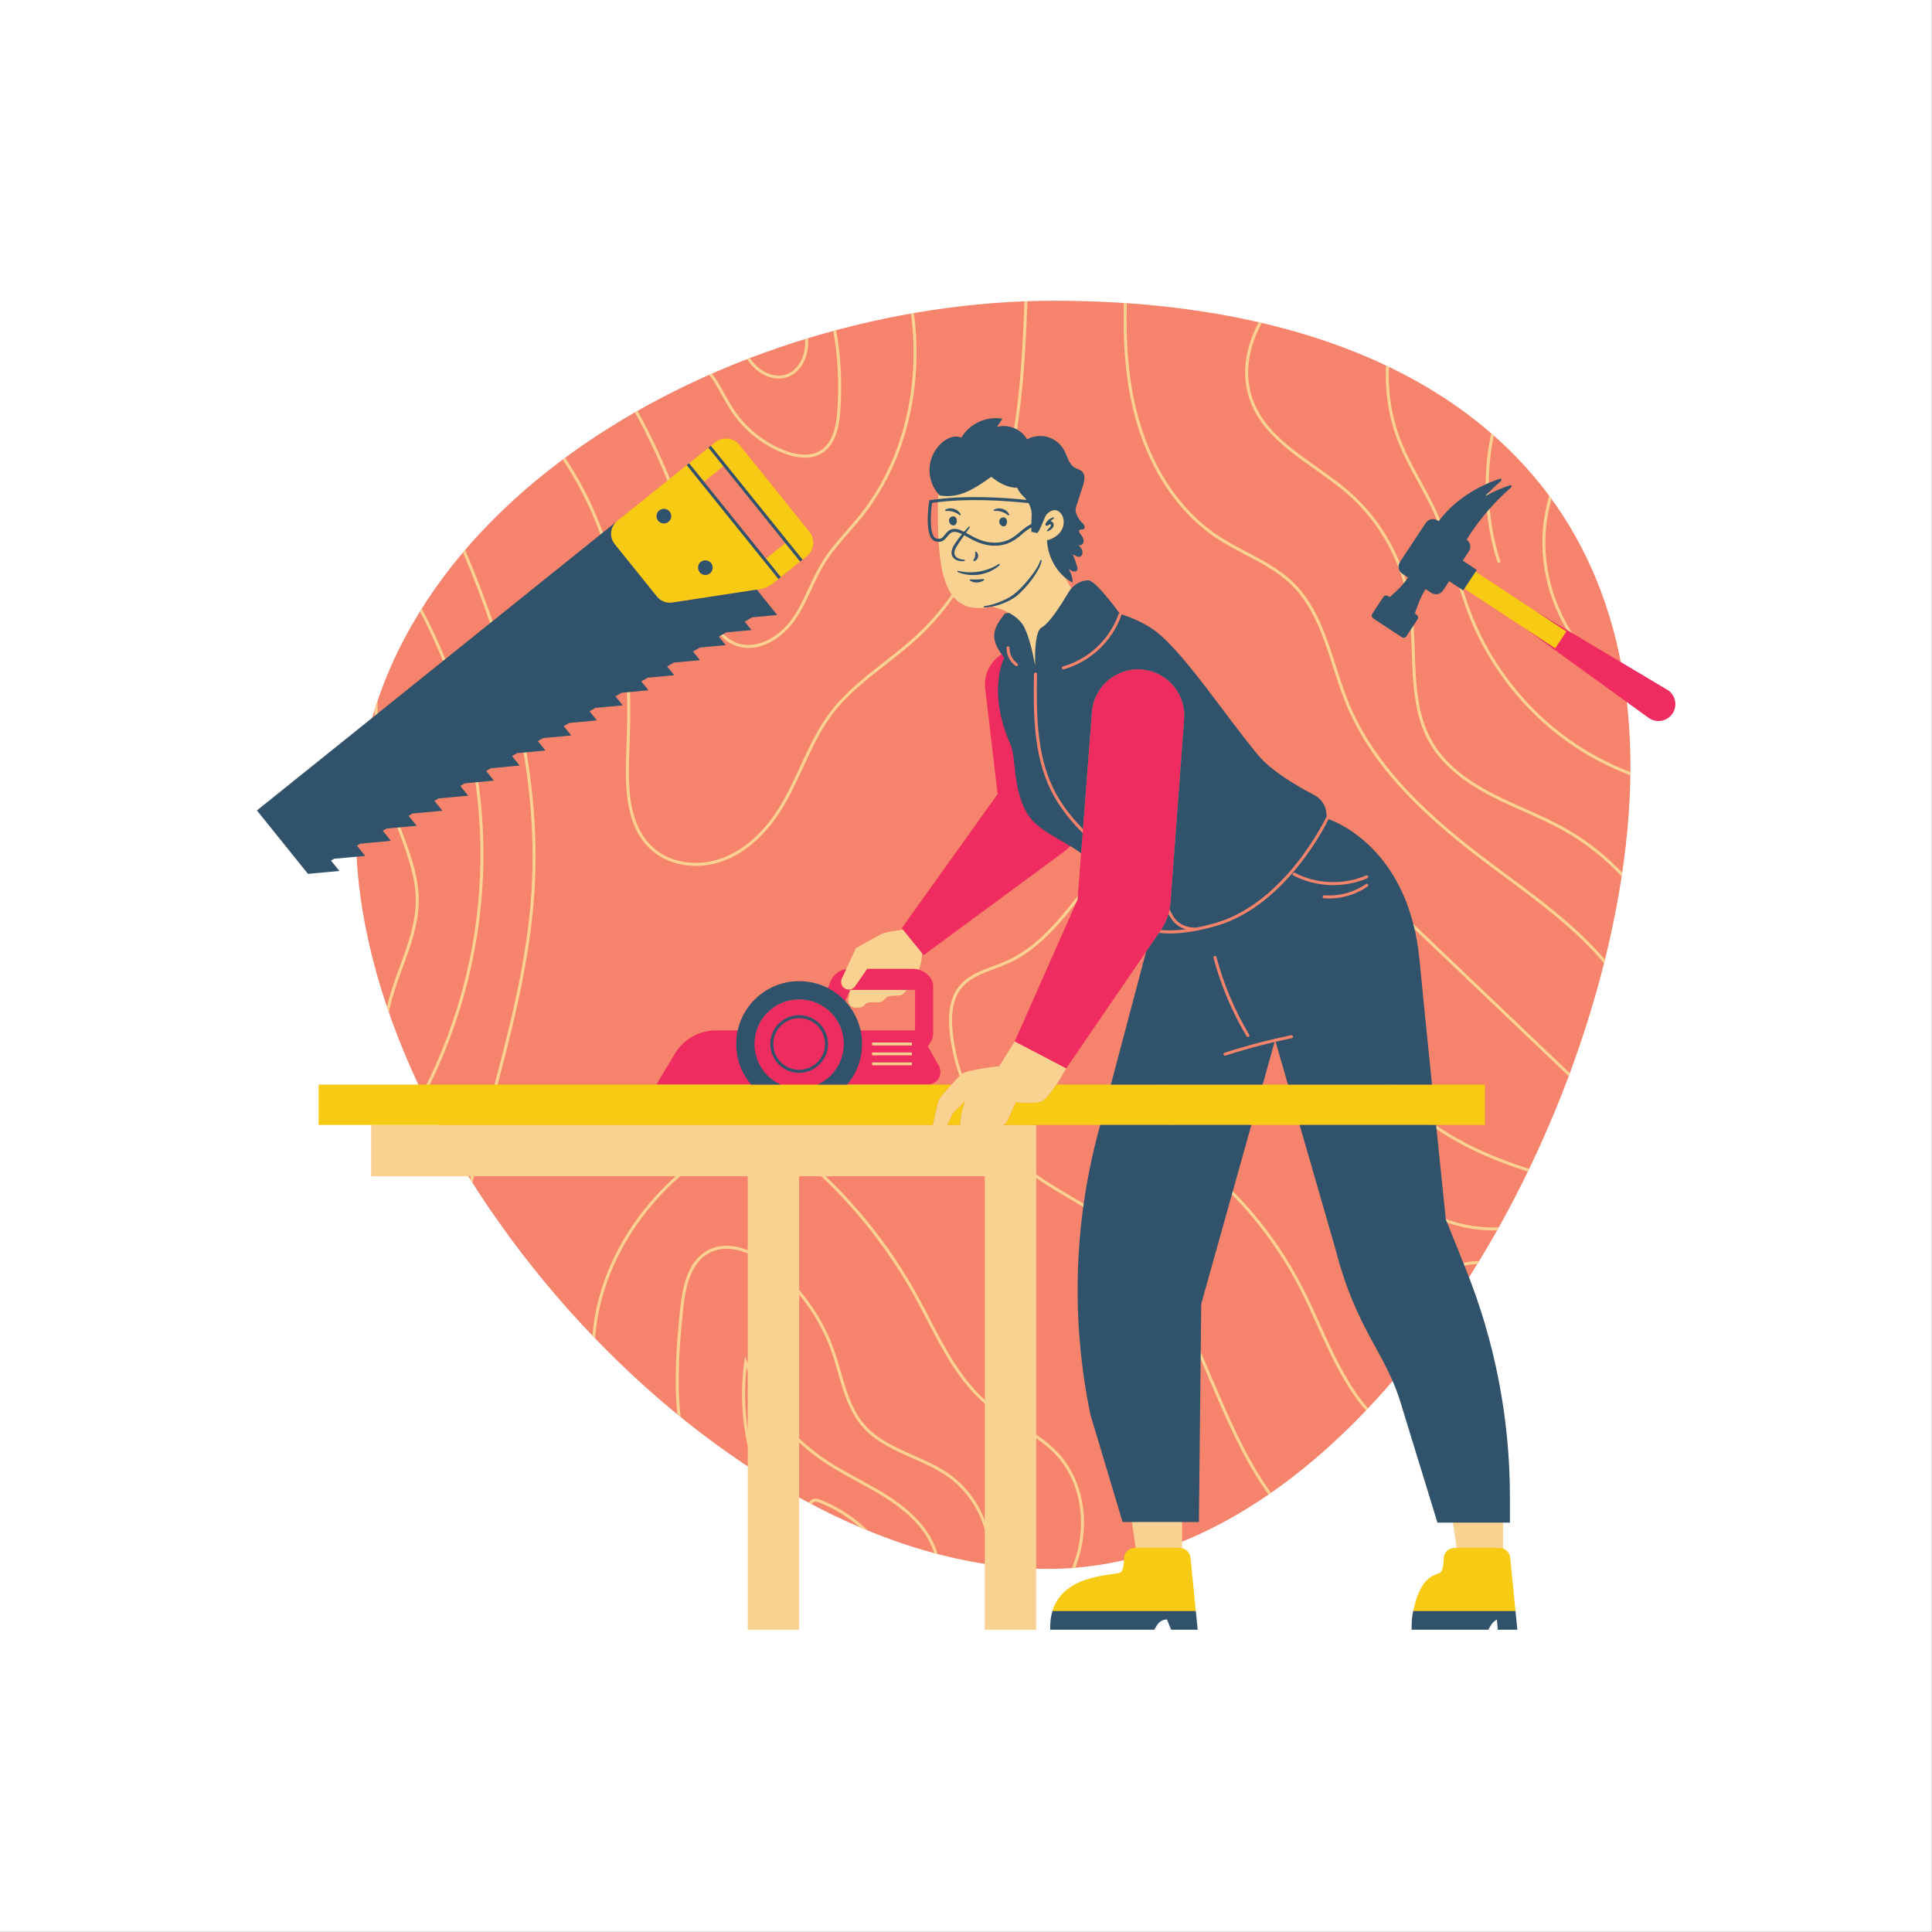
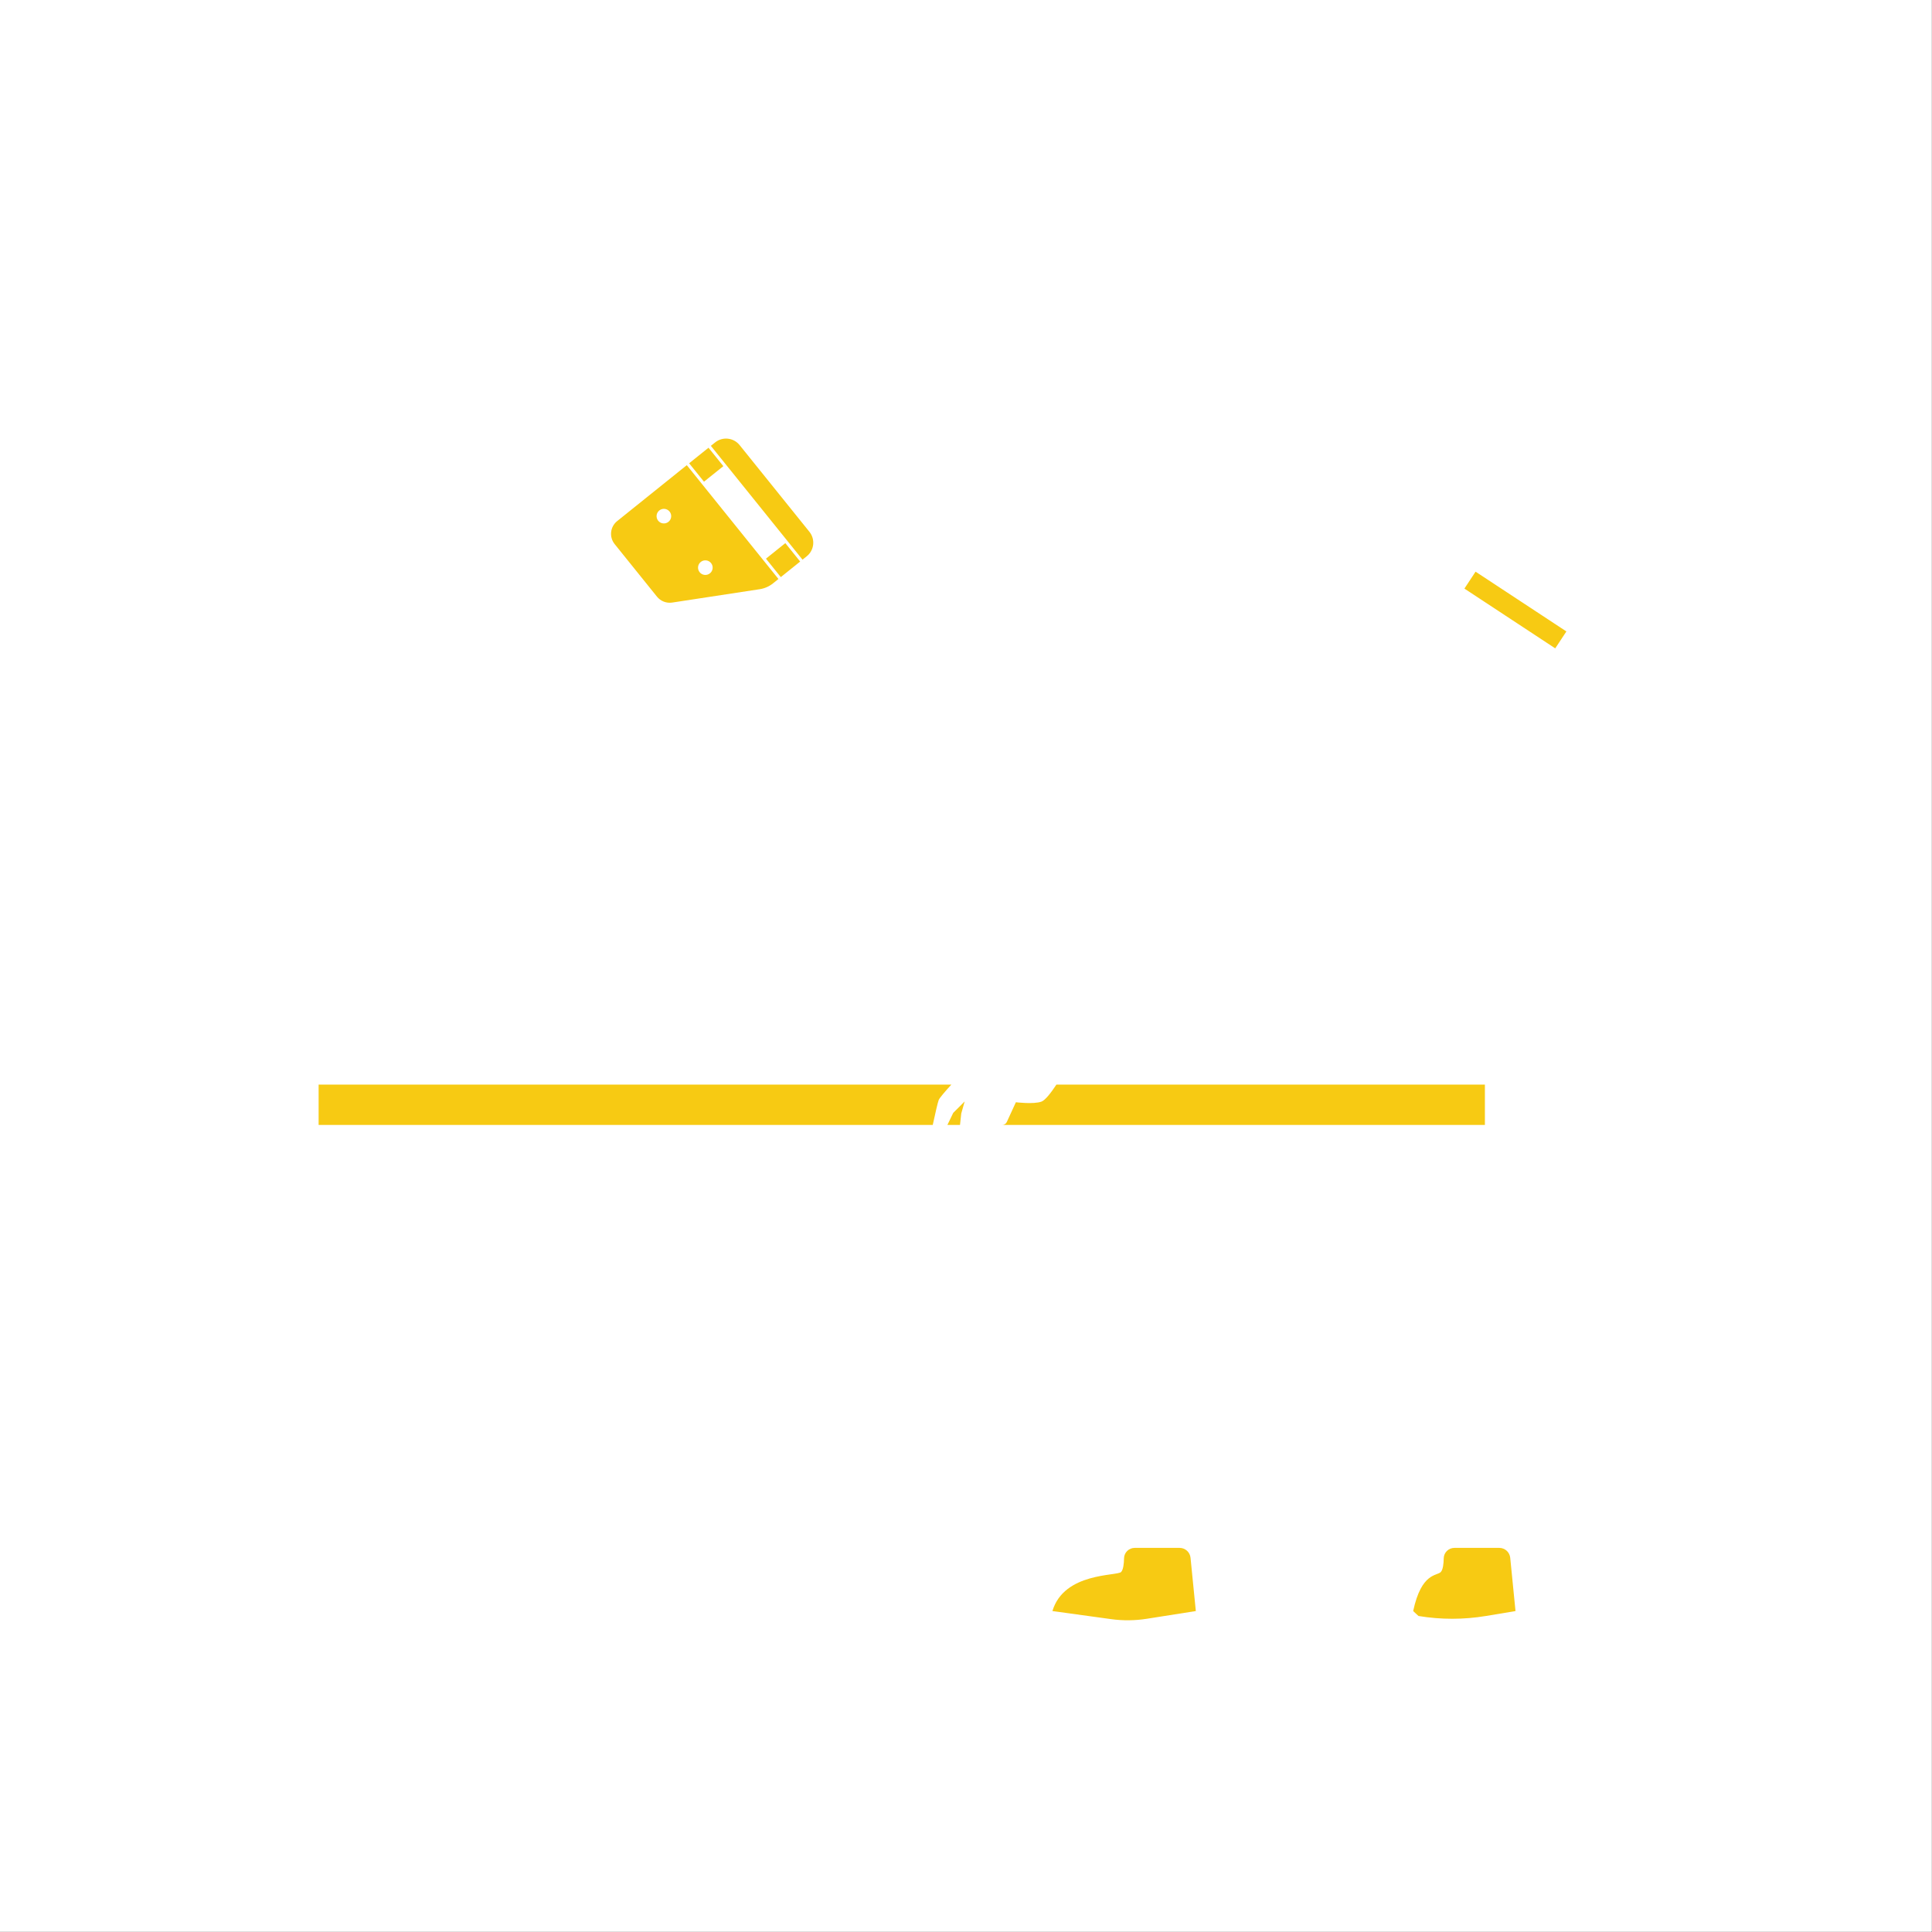
<svg xmlns="http://www.w3.org/2000/svg" version="1.1" width="1041.667pt" height="1041.667pt" viewBox="0 0 1041.667 1041.667">
  <rect x="0" y="0" width="1041.667" height="1041.667" fill="#333333" stroke="none" />
  <g enable-background="new">
    <clipPath id="cp0">
      <path transform="matrix(.667,0,0,.667,0,0)" d="M 0 0 L 1562.5 0 L 1562.5 1562.5 L 0 1562.5 Z " fill-rule="evenodd" />
    </clipPath>
    <g clip-path="url(#cp0)">
      <path transform="matrix(2.083,0,0,2.083,0,0)" d="M 0 0 L 500 0 L 500 500 L 0 500 Z " fill="#ffffff" />
    </g>
    <clipPath id="cp1">
      <path transform="matrix(.667,0,0,.667,0,0)" d="M 0 0 L 1562.5 0 L 1562.5 1562.5 L 0 1562.5 Z " fill-rule="evenodd" />
    </clipPath>
    <g clip-path="url(#cp1)">
      <path transform="matrix(2.083,0,0,2.083,0,0)" d="M 0 0 L 500 0 L 500 500 L 0 500 Z " fill="#ffffff" />
    </g>
    <clipPath id="cp2">
-       <path transform="matrix(.667,0,0,.667,0,0)" d="M 207.772 243.223 L 1354.647 243.223 L 1354.647 1318.223 L 207.772 1318.223 Z " fill-rule="evenodd" />
-     </clipPath>
+       </clipPath>
    <g clip-path="url(#cp2)">
-       <path transform="matrix(1.624,0,0,1.622,138.522,162.149)" d="M 456.004 154.855 C 456.004 262.812 370.605 421.535 262.652 421.535 C 154.695 421.535 32.875 284.727 32.875 176.77 C 32.875 68.816 156.816 -.004 264.77 -.004 C 372.727 -.004 456.004 46.902 456.004 154.855 " fill="#f6836b" />
-     </g>
+       </g>
    <clipPath id="cp3">
-       <path transform="matrix(.667,0,0,.667,0,0)" d="M 297.895 243.223 L 1318.347 243.223 L 1318.347 1318.13 L 297.895 1318.13 Z " fill-rule="evenodd" />
+       <path transform="matrix(.667,0,0,.667,0,0)" d="M 297.895 243.223 L 1318.347 243.223 L 1318.347 1318.13 L 297.895 1318.13 " fill-rule="evenodd" />
    </clipPath>
    <g clip-path="url(#cp3)">
-       <path transform="matrix(1.624,0,0,1.622,138.522,162.149)" d="M 217.453 253.156 L 204.207 253.156 L 204.207 254.156 L 217.453 254.156 L 217.453 253.156 Z M 217.453 249.859 L 204.207 249.859 L 204.207 250.859 L 217.453 250.859 L 217.453 249.859 Z M 217.453 246.566 L 204.207 246.566 L 204.207 247.566 L 217.453 247.566 L 217.453 246.566 Z M 352.984 340.316 C 351.012 335.953 348.973 331.441 346.723 327.133 C 340.676 315.535 332.934 304.957 323.711 295.684 C 322.188 294.156 320.605 292.641 319.07 291.176 C 315.078 287.355 310.953 283.41 307.633 278.922 C 302.379 271.816 300.094 264.23 301.191 257.555 C 302.395 250.27 307.496 244.492 311.562 240.934 C 315.066 237.867 318.926 235.387 322.941 233.574 C 322.809 233.27 322.672 232.965 322.539 232.66 C 318.43 234.512 314.48 237.047 310.902 240.18 C 306.715 243.848 301.457 249.812 300.207 257.391 C 299.062 264.336 301.414 272.191 306.828 279.516 C 310.199 284.074 314.359 288.051 318.379 291.898 C 319.906 293.359 321.488 294.871 323 296.391 C 332.152 305.59 339.836 316.09 345.836 327.594 C 348.07 331.879 350.105 336.379 352.074 340.73 C 355.879 349.141 359.812 357.844 365.375 365.406 C 366.23 366.57 367.176 367.742 368.199 368.902 C 368.43 368.66 368.66 368.418 368.891 368.172 C 367.91 367.059 367.004 365.934 366.184 364.816 C 360.68 357.332 356.77 348.684 352.984 340.316 Z M 374.016 257.07 C 372.496 254.906 371.086 252.586 369.723 250.344 C 366.805 245.539 363.785 240.57 359.5 236.781 C 353.129 231.145 343.852 228.348 334.684 229.305 C 330.922 229.695 327.129 230.707 323.457 232.262 C 323.59 232.566 323.727 232.871 323.859 233.176 C 327.438 231.66 331.129 230.68 334.789 230.297 C 343.68 229.371 352.672 232.074 358.836 237.527 C 363.008 241.219 365.988 246.121 368.867 250.859 C 370.238 253.117 371.656 255.453 373.195 257.645 C 379.992 267.336 389.926 275.469 402.715 281.824 C 408.965 284.934 415.453 287.395 421.945 289.484 C 422.094 289.184 422.238 288.879 422.383 288.574 C 415.891 286.488 409.402 284.031 403.16 280.93 C 390.523 274.648 380.715 266.621 374.016 257.07 Z M 219.805 222.379 C 220.426 220.684 220.828 218.809 220.785 216.82 L 219.441 215.16 C 219.441 215.156 219.453 215.152 219.453 215.152 L 214.551 209.098 C 214.551 209.098 208.992 209.684 207.496 210.434 C 206 211.18 198.859 215.211 198.859 215.211 L 194.164 225.352 C 193.578 226.621 194.113 228.133 195.379 228.746 C 196.012 229.059 196.719 229.074 197.348 228.855 C 197.363 228.852 197.379 228.844 197.395 228.84 C 197.531 228.785 197.66 228.727 197.789 228.652 C 197.816 228.637 197.844 228.621 197.871 228.605 C 197.984 228.531 198.094 228.453 198.191 228.363 C 198.223 228.336 198.254 228.312 198.285 228.285 C 198.406 228.172 198.52 228.043 198.617 227.902 C 198.617 227.898 198.621 227.898 198.621 227.895 L 202.629 222.098 L 217.875 222.098 C 218.547 222.098 219.191 222.195 219.805 222.379 Z M 208.41 232.199 L 208.473 232.117 C 208.879 231.535 209.531 231.168 210.238 231.125 L 213.215 230.945 C 213.801 230.91 214.348 230.66 214.754 230.238 C 215.039 229.941 215.406 229.539 215.812 229.059 L 197.008 229.059 L 196.781 229.551 L 196.391 232.34 C 196.191 233.742 197.281 234.992 198.699 234.992 L 199.875 234.992 C 200.594 234.992 201.273 234.66 201.715 234.094 C 202.156 233.527 202.836 233.195 203.559 233.195 L 206.504 233.195 C 207.262 233.195 207.977 232.824 208.41 232.199 Z M 367.918 192.25 C 367.566 192.391 367.211 192.527 366.852 192.652 C 367.316 193.059 367.785 193.465 368.246 193.871 C 368.465 193.77 368.727 193.828 368.867 194.031 C 368.961 194.164 368.969 194.324 368.922 194.469 C 372.965 198.062 376.875 201.789 380.738 205.48 L 435.512 257.762 C 435.637 257.422 435.766 257.082 435.891 256.742 L 381.43 204.758 C 377.027 200.555 372.566 196.301 367.918 192.25 Z M 367.062 191.516 C 362.145 187.281 357.004 183.293 351.488 179.859 C 351.309 180.137 351.133 180.414 350.945 180.699 C 356.254 184.004 361.215 187.828 365.969 191.895 C 366.336 191.773 366.703 191.648 367.062 191.516 Z M 241.645 291.035 L 188.84 291.035 C 200.965 302.66 211.211 316.004 219.32 330.742 C 220.723 333.289 222.094 335.934 223.422 338.496 C 228.418 348.137 233.586 358.082 241.645 365.277 L 241.645 291.035 Z M 241.645 366.605 C 233.066 359.242 227.711 348.938 222.535 338.953 C 221.211 336.402 219.84 333.762 218.445 331.223 C 210.211 316.262 199.738 302.766 187.348 291.035 L 180.02 291.035 L 180.02 328.812 C 185.129 334.773 189.164 341.695 191.723 349.059 C 192.512 351.32 193.188 353.684 193.844 355.973 C 195.648 362.266 197.516 368.77 201.797 373.664 C 206.012 378.484 211.801 381.055 217.934 383.777 C 222.137 385.645 226.48 387.57 230.227 390.285 C 235.391 394.031 239.383 399.383 241.645 405.363 L 241.645 366.605 Z M 229.238 273.973 L 233.422 273.973 L 233.84 270.16 L 234.652 267.293 L 234.973 266.16 L 234.215 266.922 L 231.172 269.961 L 229.238 273.973 Z M 162.953 355.715 C 162.82 355.41 162.68 355.109 162.547 354.805 C 161.781 361.637 161.938 368.539 162.953 375.312 L 162.953 355.715 Z M 335.426 394.492 C 335.836 395.094 336.266 395.672 336.688 396.258 C 336.414 396.445 336.141 396.637 335.863 396.824 C 335.441 396.238 335.012 395.66 334.602 395.059 C 327.098 384.102 321.789 371.664 316.66 359.637 C 315.121 356.035 313.531 352.309 311.906 348.684 C 305.43 334.211 296.902 317.941 282.805 306.977 C 278.582 303.695 273.875 300.926 269.324 298.242 C 265.781 296.156 262.148 293.996 258.707 291.594 L 258.707 376.879 C 261.504 378.797 264.176 380.906 266.441 383.457 C 273.117 390.957 275.941 402.016 273.988 413.039 C 273.508 415.762 272.742 418.473 271.719 421.152 C 271.352 421.184 270.984 421.215 270.613 421.242 C 271.703 418.477 272.508 415.676 273.008 412.867 C 274.902 402.141 272.172 391.395 265.695 384.121 C 263.648 381.82 261.242 379.875 258.707 378.098 L 258.707 441.762 L 241.645 441.762 L 241.645 408.578 C 239.746 401.637 235.461 395.312 229.641 391.098 C 225.977 388.441 221.684 386.535 217.527 384.691 C 211.566 382.047 205.402 379.309 201.043 374.324 C 196.613 369.258 194.719 362.645 192.883 356.25 C 192.23 353.977 191.559 351.621 190.777 349.387 C 188.391 342.504 184.691 336.012 180.02 330.352 L 180.02 378.156 C 182.859 380.836 185.914 383.289 189.164 385.449 C 192.57 387.711 196.23 389.703 199.77 391.633 C 202.395 393.062 205.105 394.539 207.707 396.121 C 215.273 400.723 220.27 405.355 223.438 410.699 C 224.562 412.598 225.41 414.582 225.992 416.594 C 225.617 416.492 225.242 416.387 224.867 416.285 C 224.312 414.559 223.551 412.848 222.578 411.207 C 219.496 406.012 214.605 401.488 207.188 396.977 C 204.609 395.406 201.906 393.934 199.293 392.512 C 195.734 390.57 192.051 388.566 188.609 386.281 C 185.574 384.266 182.703 381.996 180.02 379.527 L 180.02 441.762 L 162.953 441.762 L 162.953 380.812 C 160.938 371.637 160.512 362.117 161.797 352.77 L 162.059 350.863 L 162.758 352.656 C 162.82 352.816 162.891 352.977 162.953 353.137 L 162.953 316.672 C 159.004 315.059 154.258 314.258 150 316.617 C 143.863 320.027 142.246 328.078 141.477 335.504 C 140.328 346.59 139.422 358.445 140.574 370.059 C 140.609 370.406 140.664 370.738 140.703 371.082 C 140.328 370.777 139.953 370.477 139.582 370.168 C 139.582 370.164 139.578 370.16 139.578 370.156 C 138.418 358.457 139.328 346.539 140.484 335.402 C 141.281 327.719 142.977 319.375 149.516 315.746 C 153.965 313.273 158.855 314.004 162.953 315.602 L 162.953 291.035 L 140.508 291.035 C 127.836 302.18 118.746 316.266 114.582 331.508 C 113.371 335.93 112.625 340.43 112.281 344.93 C 111.973 344.613 111.664 344.301 111.359 343.98 C 111.734 339.707 112.469 335.441 113.617 331.242 C 117.742 316.156 126.621 302.184 138.996 291.035 L 72.059 291.035 C 71.891 291.746 71.715 292.453 71.547 293.164 C 71.297 292.77 71.039 292.379 70.793 291.984 C 70.867 291.668 70.949 291.352 71.023 291.035 L 37.906 291.035 L 37.906 273.973 L 75.328 273.973 C 76.031 271.289 76.734 268.621 77.438 265.977 C 83.418 243.477 89.602 220.215 91.133 196.668 C 93.77 156.102 82.355 116.66 68.414 83.668 C 68.656 83.383 68.902 83.102 69.145 82.82 C 83.223 116.016 94.793 155.789 92.133 196.734 C 90.594 220.375 84.398 243.688 78.406 266.234 C 77.723 268.793 77.043 271.379 76.359 273.973 L 224.375 273.973 C 224.414 273.785 224.453 273.598 224.496 273.41 C 224.508 273.363 224.516 273.316 224.527 273.27 C 224.562 273.109 224.598 272.949 224.633 272.785 C 224.66 272.656 224.688 272.527 224.719 272.398 C 224.746 272.273 224.773 272.148 224.801 272.02 C 224.855 271.766 224.914 271.512 224.969 271.258 C 224.977 271.223 224.984 271.184 224.992 271.148 C 225.047 270.914 225.098 270.684 225.148 270.453 C 225.164 270.395 225.176 270.336 225.191 270.277 C 225.238 270.062 225.289 269.848 225.336 269.637 C 225.348 269.586 225.359 269.535 225.371 269.484 C 225.43 269.23 225.484 268.984 225.543 268.746 C 225.551 268.719 225.555 268.691 225.562 268.664 C 225.609 268.457 225.656 268.262 225.703 268.07 C 225.719 268.012 225.73 267.953 225.746 267.895 C 225.785 267.727 225.824 267.566 225.863 267.414 C 225.875 267.367 225.887 267.32 225.898 267.277 C 225.945 267.086 225.992 266.902 226.035 266.734 C 226.039 266.723 226.043 266.715 226.047 266.699 C 226.086 266.551 226.121 266.414 226.156 266.293 C 226.168 266.254 226.18 266.223 226.188 266.188 C 226.215 266.094 226.242 266.008 226.266 265.934 C 226.273 265.906 226.281 265.875 226.293 265.848 C 226.32 265.758 226.352 265.68 226.371 265.629 C 226.375 265.629 226.375 265.625 226.375 265.625 C 226.41 265.543 226.473 265.438 226.551 265.316 C 226.578 265.273 226.613 265.227 226.645 265.18 C 226.707 265.09 226.773 264.996 226.852 264.891 C 226.895 264.828 226.945 264.766 226.992 264.699 C 227.074 264.594 227.164 264.48 227.258 264.359 C 227.312 264.289 227.367 264.223 227.426 264.148 C 227.535 264.016 227.648 263.875 227.77 263.73 C 227.824 263.664 227.879 263.602 227.934 263.535 C 228.086 263.352 228.246 263.16 228.414 262.969 C 228.441 262.934 228.469 262.902 228.496 262.871 C 229.129 262.137 229.84 261.348 230.539 260.578 C 230.547 260.574 230.551 260.566 230.559 260.559 C 230.574 260.539 230.594 260.523 230.609 260.504 C 231.227 259.832 231.828 259.188 232.371 258.625 C 232.43 258.566 232.488 258.504 232.547 258.445 C 232.633 258.355 232.715 258.27 232.797 258.188 C 232.875 258.105 232.949 258.031 233.023 257.953 C 233.09 257.891 233.152 257.824 233.215 257.766 C 233.227 257.75 233.242 257.734 233.258 257.719 C 231.688 253.164 230.59 248.461 230.055 243.699 C 229.254 236.641 230.25 231.473 233.102 227.898 C 235.949 224.324 240.328 222.695 244.566 221.117 C 245.984 220.59 247.453 220.047 248.828 219.438 C 259.27 214.816 266.586 205.441 273.66 196.379 C 280.258 187.922 287.082 179.18 296.508 174.062 C 309.469 167.027 326.973 167.516 343.332 175.363 C 345.848 176.57 348.273 177.91 350.637 179.344 C 350.461 179.621 350.281 179.898 350.094 180.188 C 347.766 178.773 345.375 177.453 342.902 176.266 C 326.828 168.555 309.664 168.059 296.984 174.941 C 287.742 179.957 280.984 188.617 274.449 196.992 C 267.297 206.152 259.902 215.629 249.234 220.352 C 247.832 220.973 246.348 221.523 244.914 222.059 C 240.805 223.586 236.559 225.168 233.883 228.523 C 231.207 231.879 230.277 236.805 231.047 243.586 C 231.562 248.129 232.586 252.625 234.055 256.98 C 236.07 255.566 246.441 254.426 246.441 254.426 L 250.145 248.508 L 251.59 246.199 L 268.707 255.16 C 268.707 255.16 266.863 258.496 264.785 261.516 C 264.781 261.523 264.777 261.531 264.773 261.535 C 264.559 261.848 264.344 262.152 264.129 262.453 C 264.117 262.469 264.105 262.48 264.098 262.496 C 263.887 262.785 263.672 263.07 263.465 263.344 C 263.449 263.363 263.434 263.383 263.418 263.402 C 263.211 263.668 263.004 263.926 262.801 264.168 C 262.785 264.188 262.77 264.207 262.754 264.227 C 262.551 264.465 262.352 264.691 262.156 264.898 C 262.141 264.914 262.125 264.93 262.109 264.945 C 261.914 265.148 261.723 265.34 261.539 265.504 C 261.527 265.512 261.516 265.52 261.504 265.531 C 261.316 265.695 261.137 265.84 260.965 265.953 C 260.957 265.961 260.949 265.961 260.941 265.969 C 260.77 266.082 260.598 266.172 260.441 266.227 C 259.441 266.578 258 266.691 256.59 266.699 C 254.238 266.715 251.973 266.426 251.973 266.426 L 248.957 272.992 C 248.926 273.062 248.871 273.121 248.832 273.188 C 248.785 273.258 248.75 273.336 248.695 273.398 C 248.68 273.414 248.66 273.426 248.645 273.441 C 248.551 273.539 248.449 273.633 248.336 273.707 C 248.32 273.715 248.305 273.719 248.293 273.727 C 248.172 273.801 248.043 273.863 247.906 273.902 C 247.879 273.91 247.848 273.91 247.82 273.914 C 247.695 273.945 247.566 273.973 247.43 273.973 L 258.707 273.973 L 258.707 290.367 C 262.285 292.91 266.105 295.188 269.832 297.383 C 274.41 300.078 279.145 302.867 283.418 306.188 C 297.691 317.285 306.289 333.691 312.82 348.273 C 314.449 351.906 316.039 355.637 317.578 359.246 C 322.691 371.227 327.977 383.617 335.426 394.492 Z M 291.898 415.52 L 307.164 415.52 L 307.164 400.559 L 290.301 404.762 L 291.898 415.52 Z M 398.457 415.52 L 413.723 415.52 L 413.723 400.559 L 396.855 404.762 L 398.457 415.52 Z M 412.898 86.898 C 408.508 73.41 407.801 58.742 410.633 44.824 C 410.348 44.57 410.062 44.316 409.773 44.066 C 406.773 58.32 407.445 73.379 411.949 87.207 L 412.898 86.898 Z M 122.699 148.285 C 122.23 160.008 121.648 174.59 131.262 182.844 C 135.105 186.141 140.262 187.859 145.672 187.859 C 148.887 187.859 152.191 187.254 155.363 186.012 C 164.297 182.512 170.402 175.078 173.949 169.457 C 176.812 164.918 179.102 159.961 181.312 155.16 C 184.137 149.035 187.055 142.703 191.18 137.281 C 196.039 130.891 202.52 125.824 208.785 120.926 C 212.449 118.059 216.238 115.098 219.688 111.887 C 223.914 107.953 227.797 103.469 231.32 98.5 C 232.895 100.379 234.941 101.625 237.605 101.992 C 239.789 102.297 241.938 102.152 244.004 101.652 C 244.855 101.844 246.805 102.344 248.867 103.332 C 251.094 104.398 258.656 124.395 258.852 123.797 C 260.961 117.309 273.949 101.289 270.328 95.434 C 267.219 90.398 263.961 84.465 263.426 79.258 C 265.605 78.41 267.238 76.742 267.734 74.777 C 268.238 72.781 268.184 70.559 266.125 69.797 C 269.02 62.457 270.699 56.016 262.949 54.414 C 258.715 53.539 255.441 53.047 250.59 52.281 C 254.211 35.133 255.203 17.48 255.809 .164 C 255.473 .176 255.141 .18 254.805 .191 C 254.203 17.465 253.211 35.059 249.602 52.121 C 248.09 51.883 246.43 51.617 244.539 51.305 C 234.875 49.703 226.066 57.141 226.062 66.938 C 226.059 78.422 226.066 91.133 230.684 97.676 C 227.152 102.684 223.254 107.203 219.008 111.152 C 215.586 114.336 211.816 117.285 208.168 120.137 C 201.852 125.074 195.32 130.184 190.383 136.676 C 186.195 142.184 183.25 148.57 180.402 154.742 C 178.207 159.512 175.934 164.441 173.102 168.926 C 169.637 174.418 163.68 181.68 154.996 185.078 C 146.824 188.281 137.766 187.105 131.914 182.082 C 122.664 174.145 123.238 159.828 123.699 148.328 C 124.738 122.281 122.566 101.527 116.863 83.016 C 113.383 71.723 108.434 61.312 102.309 52.223 C 102.039 52.422 101.773 52.621 101.504 52.82 C 107.562 61.82 112.461 72.125 115.906 83.309 C 121.578 101.711 123.734 122.359 122.699 148.285 Z M 453.766 125.551 C 453.707 125.199 453.645 124.855 453.586 124.512 C 447.379 123.254 442.301 117.789 440.594 115.754 C 432.156 105.672 427.484 92.352 427.777 79.207 C 427.879 74.711 428.574 70.223 429.781 65.871 C 429.531 65.527 429.289 65.176 429.035 64.836 C 427.664 69.504 426.887 74.34 426.777 79.184 C 426.48 92.566 431.234 106.129 439.828 116.395 C 441.633 118.551 447.066 124.367 453.766 125.551 Z M 435.898 145.969 C 421.637 135.875 410.191 121.391 403.664 105.184 C 401.59 100.023 399.953 94.586 398.367 89.328 C 396.461 82.977 394.48 76.41 391.707 70.254 C 390.105 66.695 388.211 63.219 386.379 59.855 C 384.027 55.535 381.59 51.066 379.777 46.426 C 376.75 38.668 375.449 30.301 375.859 22.016 C 375.531 21.855 375.203 21.703 374.875 21.551 C 374.395 30.109 375.715 38.77 378.848 46.785 C 380.684 51.488 383.133 55.984 385.504 60.336 C 387.324 63.684 389.211 67.145 390.797 70.664 C 393.543 76.762 395.512 83.297 397.41 89.617 C 399 94.895 400.645 100.352 402.738 105.559 C 409.336 121.941 420.906 136.582 435.32 146.785 C 441.672 151.277 448.652 154.965 455.98 157.746 C 455.988 157.391 455.988 157.035 455.992 156.684 C 448.867 153.941 442.082 150.344 435.898 145.969 Z M 415.211 191.004 C 413.09 189.426 410.969 187.852 408.867 186.266 C 391.156 172.902 371.809 156.227 362.578 133.863 C 360.926 129.859 359.555 125.586 358.227 121.449 C 355.016 111.441 351.695 101.09 344.129 93.695 C 339.668 89.336 334.066 86.383 328.652 83.523 C 325.434 81.824 322.105 80.07 319.059 78.039 C 305.906 69.277 296.23 54.234 291.82 35.676 C 289.078 24.141 288.492 12.348 288.809 .812 C 288.477 .789 288.141 .77 287.809 .75 C 287.488 12.371 288.078 24.258 290.848 35.906 C 295.316 54.711 305.141 69.973 318.504 78.871 C 321.594 80.93 324.945 82.695 328.184 84.406 C 333.535 87.23 339.07 90.152 343.426 94.41 C 350.816 101.633 354.102 111.863 357.273 121.754 C 358.609 125.91 359.984 130.203 361.652 134.242 C 370.977 156.832 390.445 173.617 408.266 187.062 C 410.367 188.652 412.492 190.227 414.617 191.805 C 426.109 200.34 437.973 209.16 447.242 220.227 C 447.344 219.824 447.441 219.426 447.543 219.023 C 438.27 208.129 426.559 199.43 415.211 191.004 Z M 157.66 36.961 C 161.746 43.012 167.727 47.84 174.5 50.555 C 176.605 51.402 179.242 52.16 181.898 52.16 C 183.828 52.16 185.766 51.762 187.52 50.699 C 192.352 47.77 193.355 41.32 193.691 36.727 C 194.352 27.664 193.887 18.645 192.32 9.777 C 191.996 9.863 191.676 9.957 191.352 10.047 C 192.891 18.801 193.344 27.703 192.695 36.656 C 192.375 41.027 191.438 47.152 187 49.844 C 183.188 52.156 178.297 51.004 174.871 49.629 C 168.281 46.984 162.465 42.285 158.492 36.402 C 157.316 34.66 156.266 32.766 155.246 30.938 C 153.98 28.66 152.684 26.336 151.109 24.219 C 150.793 24.355 150.48 24.492 150.164 24.633 C 151.766 26.75 153.09 29.109 154.371 31.422 C 155.398 33.27 156.461 35.184 157.66 36.961 Z M 434.629 175.473 C 430.195 172.961 425.477 170.852 420.91 168.812 C 417.422 167.258 413.812 165.648 410.371 163.871 C 400.773 158.922 394.238 153.352 390.395 146.848 C 385.117 137.926 384.762 127.164 384.418 116.758 C 384.238 111.367 384.055 105.797 383.203 100.473 C 380.949 86.367 373.484 72.891 362.727 63.492 C 359.34 60.535 355.523 57.832 351.832 55.219 C 343.266 49.152 334.406 42.879 330.762 33.188 C 327.5 24.504 329.316 15.289 333.605 7.383 C 333.273 7.305 332.938 7.223 332.605 7.148 C 328.285 15.234 326.484 24.645 329.828 33.539 C 333.578 43.516 342.562 49.879 351.254 56.035 C 354.926 58.637 358.723 61.324 362.07 64.246 C 372.652 73.492 379.996 86.754 382.219 100.629 C 383.059 105.891 383.242 111.43 383.418 116.789 C 383.766 127.32 384.125 138.215 389.531 147.355 C 393.477 154.027 400.145 159.723 409.91 164.762 C 413.379 166.551 417 168.164 420.504 169.727 C 425.047 171.758 429.746 173.852 434.137 176.344 C 441.195 180.348 447.594 185.441 453.09 191.383 C 453.152 190.965 453.215 190.547 453.273 190.125 C 447.836 184.359 441.551 179.398 434.629 175.473 Z M 147.133 95.156 C 147.914 98.797 148.719 102.559 150.34 105.988 C 152.41 110.387 155.582 113.508 159.262 114.777 C 160.57 115.227 161.895 115.434 163.211 115.434 C 169.18 115.434 174.984 111.199 178.359 106.496 C 180.73 103.191 182.469 99.453 184.148 95.836 C 185.473 92.98 186.848 90.027 188.52 87.324 C 190.809 83.617 193.738 80.262 196.57 77.012 C 198.098 75.258 199.676 73.445 201.148 71.594 C 214.672 54.539 220.977 30.953 218.453 6.875 C 218.359 5.949 218.246 5.023 218.129 4.098 C 217.797 4.152 217.469 4.215 217.141 4.273 C 217.258 5.176 217.367 6.078 217.461 6.98 C 219.957 30.801 213.727 54.121 200.363 70.973 C 198.906 72.809 197.336 74.609 195.816 76.352 C 192.957 79.633 190 83.023 187.668 86.801 C 185.965 89.555 184.578 92.531 183.238 95.414 C 181.578 98.988 179.863 102.684 177.547 105.914 C 173.637 111.359 166.348 116.16 159.59 113.828 C 154.969 112.238 152.379 107.965 151.242 105.562 C 149.676 102.234 148.879 98.531 148.109 94.945 L 147.844 93.715 C 143.539 73.91 136.211 54.484 126.363 36.609 C 126.074 36.773 125.781 36.938 125.492 37.102 C 135.289 54.891 142.586 74.223 146.867 93.926 L 147.133 95.156 Z M 47.254 176.859 C 49.957 184.141 52.754 191.668 52.73 199.438 C 52.707 206.973 50.023 214.281 47.43 221.348 C 45.836 225.695 44.215 230.145 43.172 234.703 C 43.379 235.309 43.598 235.914 43.809 236.52 C 44.793 231.465 46.598 226.52 48.371 221.691 C 50.992 214.543 53.707 207.152 53.73 199.441 C 53.754 191.488 50.926 183.875 48.191 176.512 C 47.41 174.406 46.602 172.23 45.875 170.086 C 41.859 158.219 39.922 145.586 40.062 132.992 C 39.719 134.008 39.398 135.031 39.078 136.055 C 39.258 147.738 41.203 159.398 44.926 170.406 C 45.656 172.562 46.469 174.746 47.254 176.859 Z M 358.383 278.148 C 360.852 277.984 362.785 280.242 364.543 282.566 C 372.094 292.555 380.621 299.859 389.879 304.277 C 396.957 307.656 404.531 309.25 411.75 309.008 C 411.941 308.668 412.133 308.328 412.324 307.988 C 405.086 308.34 397.441 306.781 390.309 303.375 C 381.195 299.027 372.797 291.82 365.34 281.961 C 363.918 280.086 361.555 276.938 358.316 277.148 C 355.289 277.348 353.371 280.426 353.332 283.168 C 353.289 286.098 354.859 288.703 356.234 290.648 C 359.211 294.867 363.035 298.539 366.734 302.09 C 372.012 307.16 377.473 312.402 380.289 319.164 C 381.949 323.148 382.625 327.539 383.277 331.785 C 383.504 333.262 383.73 334.734 383.996 336.191 C 384.539 339.184 385.422 342.996 387.219 346.508 C 387.445 346.211 387.672 345.914 387.895 345.617 C 386.301 342.336 385.488 338.809 384.98 336.016 C 384.719 334.562 384.492 333.102 384.266 331.637 C 383.605 327.328 382.922 322.879 381.211 318.777 C 378.316 311.824 372.777 306.508 367.426 301.367 C 363.762 297.852 359.973 294.211 357.051 290.07 C 355.766 288.254 354.293 285.824 354.332 283.184 C 354.363 280.875 356 278.305 358.383 278.148 Z M 173.293 25.879 C 174.207 25.879 175.105 25.742 175.953 25.465 C 180.172 24.09 182.488 19.578 182.914 15.723 C 183.035 14.633 183.039 13.535 182.965 12.445 C 182.637 12.547 182.312 12.652 181.984 12.754 C 182.035 13.711 182.027 14.664 181.922 15.613 C 181.531 19.152 179.438 23.277 175.645 24.516 C 172.449 25.559 168.492 24.32 165.562 21.359 C 164.859 20.648 164.234 19.875 163.664 19.062 C 163.348 19.184 163.027 19.305 162.711 19.426 C 163.352 20.359 164.051 21.254 164.852 22.062 C 167.281 24.516 170.383 25.879 173.293 25.879 Z M 54.914 263.301 C 55.094 263.672 55.27 264.047 55.453 264.418 C 68.109 240.199 74.926 213.227 75.203 185.828 C 75.496 156.738 68.418 127.977 54.727 102.352 C 54.523 102.672 54.312 102.992 54.113 103.312 C 67.551 128.668 74.492 157.086 74.203 185.82 C 73.93 212.812 67.277 239.391 54.914 263.301 Z M 398.184 321.711 C 400.211 320.781 402.551 320.289 405.16 320.23 C 405.367 319.895 405.57 319.562 405.773 319.227 C 402.77 319.219 400.082 319.738 397.77 320.805 C 394.215 322.434 391.598 325.406 390.766 328.754 C 389.969 331.965 390.773 335.605 392.922 338.766 C 393.129 338.469 393.34 338.176 393.547 337.879 C 391.719 335.031 391.035 331.82 391.738 328.992 C 392.496 325.938 394.906 323.219 398.184 321.711 Z M 187.219 398.625 C 193.043 400.926 198.387 404.441 202.887 408.812 C 201.984 408.441 201.078 408.066 200.176 407.684 C 196.219 404.258 191.711 401.477 186.852 399.559 C 186.207 399.305 185.531 399.074 184.965 399.266 C 184.59 399.391 184.344 399.68 184.18 400.047 C 183.883 399.891 183.582 399.73 183.281 399.57 C 183.551 398.992 183.988 398.539 184.645 398.316 C 185.531 398.016 186.438 398.32 187.219 398.625 " fill="#f9d291" />
-     </g>
+       </g>
    <clipPath id="cp4">
-       <path transform="matrix(.667,0,0,.667,0,0)" d="M 529.263 493.846 L 1354.647 493.846 L 1354.647 880.729 L 529.263 880.729 Z " fill-rule="evenodd" />
-     </clipPath>
+       </clipPath>
    <g clip-path="url(#cp4)">
      <path transform="matrix(1.624,0,0,1.622,138.522,162.149)" d="M 470.922 134.199 C 470.883 136.371 469.594 138.324 467.617 139.215 C 465.863 140.008 463.828 139.844 462.223 138.785 L 421.352 109.168 L 425.059 103.543 L 468.398 129.41 C 470.004 130.469 470.957 132.277 470.922 134.199 Z M 307.844 139.039 L 303.301 200.184 C 303.031 203.695 301.77 207.055 299.656 209.875 L 268.707 255.16 L 251.59 246.199 L 272.461 199.043 L 277.207 136.734 C 277.953 126.969 287.523 120.383 296.91 123.18 C 303.828 125.238 308.379 131.84 307.844 139.039 Z M 245.91 163.988 L 241.793 128.961 C 241.156 123.562 244.109 119.031 248.32 116.934 C 248.32 116.934 249.688 139.551 256.156 156.672 C 261.07 169.672 272.477 178.699 272.477 178.699 C 271.156 180.395 269.602 181.922 267.832 183.227 L 221.359 217.527 L 214.086 208.547 L 245.91 163.988 Z M 217.453 247.566 L 204.207 247.566 L 204.207 246.566 L 217.453 246.566 L 217.453 247.566 Z M 217.453 250.859 L 204.207 250.859 L 204.207 249.859 L 217.453 249.859 L 217.453 250.859 Z M 217.453 254.156 L 204.207 254.156 L 204.207 253.156 L 217.453 253.156 L 217.453 254.156 Z M 222.727 247.82 L 223.629 246.492 C 224.199 245.648 224.508 244.652 224.508 243.633 L 224.508 227.727 C 224.508 225.066 221.535 222.098 217.875 222.098 L 202.629 222.098 L 198.621 227.895 C 197.898 228.941 196.52 229.305 195.379 228.746 C 194.113 228.133 193.578 226.621 194.164 225.352 L 195.641 222.168 C 193.324 222.504 191.324 224.039 190.434 226.254 L 189.105 229.559 L 194.809 233.859 L 197.008 229.059 L 218.508 229.059 L 218.508 242.207 L 218.285 242.559 L 194.137 242.559 C 192.23 236.578 186.633 232.242 180.02 232.242 C 173.402 232.242 167.805 236.578 165.898 242.559 L 152.316 242.559 C 146.785 242.559 141.664 245.461 138.816 250.203 L 132.605 260.559 L 173.906 260.559 C 175.773 261.406 177.836 261.891 180.02 261.891 C 182.199 261.891 184.262 261.406 186.129 260.559 L 222.672 260.559 C 225.906 260.559 227.941 257.078 226.355 254.258 L 222.727 247.82 " fill="#ef2c5f" />
    </g>
    <clipPath id="cp5">
      <path transform="matrix(.667,0,0,.667,0,0)" d="M 207.772 243.223 L 1354.647 243.223 L 1354.647 1318.223 L 207.772 1318.223 Z " fill-rule="evenodd" />
    </clipPath>
    <g clip-path="url(#cp5)">
      <path transform="matrix(1.624,0,0,1.622,138.522,162.149)" d="M 407.688 260.559 L 265.43 260.559 C 263.727 263.145 261.738 265.773 260.441 266.227 C 257.773 267.16 251.973 266.426 251.973 266.426 L 248.957 272.992 C 248.684 273.59 248.086 273.973 247.43 273.973 L 407.688 273.973 L 407.688 260.559 Z M 20.484 260.559 L 20.484 273.973 L 224.375 273.973 C 225.109 270.574 226.062 266.328 226.371 265.629 C 226.684 264.926 228.652 262.637 230.559 260.559 L 20.484 260.559 Z M 229.238 273.973 L 233.422 273.973 L 233.84 270.16 L 234.973 266.16 L 231.172 269.961 L 229.238 273.973 Z M 404.59 90.059 L 400.887 95.684 L 431.039 115.551 L 434.742 109.926 L 404.59 90.059 Z M 133.219 73.125 C 134.059 74.168 135.59 74.336 136.633 73.492 C 137.68 72.652 137.844 71.125 137.004 70.082 C 136.164 69.035 134.637 68.871 133.59 69.711 C 132.547 70.551 132.379 72.078 133.219 73.125 Z M 146.984 90.242 C 147.824 91.285 149.355 91.453 150.398 90.613 C 151.445 89.773 151.609 88.242 150.77 87.199 C 149.93 86.152 148.402 85.988 147.355 86.828 C 146.312 87.668 146.145 89.195 146.984 90.242 Z M 118.77 80.895 C 116.887 78.555 117.258 75.133 119.598 73.246 L 119.719 73.152 L 152.117 47.098 C 154.605 45.098 158.242 45.488 160.246 47.977 L 183.43 76.809 C 185.43 79.297 185.035 82.934 182.547 84.934 L 173.926 91.867 L 169 85.738 L 175.43 80.57 L 180.355 86.695 L 181.137 86.07 L 150.703 48.23 L 149.926 48.859 L 154.852 54.984 L 148.426 60.152 L 143.496 54.027 L 142.719 54.656 L 173.148 92.492 L 171.332 93.953 C 170.062 94.977 168.547 95.641 166.938 95.887 L 165.965 96.035 L 137.875 100.328 C 135.957 100.621 134.027 99.871 132.812 98.359 L 118.77 80.895 Z M 306.332 414.559 L 291.434 414.559 C 289.512 414.559 287.922 416.09 287.887 418.008 C 287.852 419.797 287.641 421.77 286.93 422.559 C 285.664 423.969 267.961 422.598 264.105 435.559 L 283.605 438.246 C 287.52 438.785 291.488 438.746 295.391 438.133 L 311.715 435.559 L 309.957 417.844 C 309.773 415.98 308.207 414.559 306.332 414.559 Z M 416.094 417.844 L 417.848 435.559 L 408.07 437.191 C 400.645 438.43 393.066 438.434 385.641 437.199 L 383.871 435.559 C 386.652 422.598 391.801 423.969 393.062 422.559 C 393.777 421.77 393.988 419.797 394.02 418.008 C 394.055 416.09 395.648 414.559 397.57 414.559 L 412.469 414.559 C 414.34 414.559 415.906 415.98 416.094 417.844 " fill="#f7ca13" />
    </g>
    <clipPath id="cp6">
-       <path transform="matrix(.667,0,0,.667,0,0)" d="M 207.784 338.119 L 1228.235 338.119 L 1228.235 1318.13 L 207.784 1318.13 Z " fill-rule="evenodd" />
-     </clipPath>
+       </clipPath>
    <g clip-path="url(#cp6)">
      <path transform="matrix(1.624,0,0,1.622,138.522,162.149)" d="M 368.867 194.031 C 368.711 193.805 368.398 193.746 368.172 193.902 C 364.141 196.684 359.234 198.004 354.348 197.625 C 354.066 197.602 353.832 197.809 353.812 198.086 C 353.789 198.359 353.996 198.602 354.27 198.621 C 354.844 198.664 355.418 198.688 355.992 198.688 C 360.523 198.688 364.992 197.309 368.738 194.727 C 368.965 194.57 369.023 194.258 368.867 194.031 Z M 344.117 191.035 C 348.156 193.176 352.773 194.254 357.387 194.254 C 361.258 194.254 365.129 193.492 368.645 191.957 C 368.895 191.848 369.012 191.551 368.902 191.301 C 368.789 191.047 368.496 190.93 368.242 191.039 C 360.816 194.285 351.75 193.945 344.586 190.152 C 344.34 190.023 344.039 190.117 343.91 190.359 C 343.781 190.605 343.871 190.906 344.117 191.035 Z M 329.418 243.977 C 324.629 235.91 320.969 227.223 318.547 218.16 C 318.477 217.891 318.199 217.734 317.934 217.805 C 317.668 217.875 317.508 218.148 317.578 218.418 C 320.027 227.57 323.719 236.34 328.559 244.488 C 328.652 244.645 328.816 244.73 328.988 244.73 C 329.074 244.73 329.164 244.711 329.242 244.66 C 329.48 244.52 329.559 244.215 329.418 243.977 Z M 390.121 260.559 L 342.309 260.559 L 338.199 246.312 C 339.996 245.895 341.797 245.496 343.598 245.129 C 343.867 245.074 344.039 244.809 343.984 244.539 C 343.93 244.27 343.664 244.094 343.395 244.148 C 335.934 245.676 328.477 247.637 321.227 249.977 C 320.965 250.062 320.82 250.344 320.906 250.609 C 320.977 250.82 321.172 250.953 321.383 250.953 C 321.434 250.953 321.484 250.945 321.535 250.93 C 326.891 249.199 332.363 247.68 337.863 246.391 L 333.898 260.559 L 283.512 260.559 L 295.195 216.406 L 299.5 210.109 C 300.43 210.23 301.617 210.324 303.086 210.324 C 306.633 210.324 311.777 209.773 318.672 207.754 C 342.191 200.855 355.629 172.656 355.758 172.371 C 355.77 172.355 355.766 172.336 355.773 172.316 C 359.305 173.574 382.523 183.148 385.973 219.051 C 386.902 228.73 388.523 244.855 390.121 260.559 Z M 252.461 120.566 C 250.824 119.379 249.836 117.391 249.875 115.371 C 249.883 115.094 249.66 114.867 249.387 114.859 C 249.105 114.855 248.883 115.074 248.875 115.352 C 248.828 117.691 249.977 120 251.871 121.375 C 251.961 121.438 252.066 121.469 252.164 121.469 C 252.32 121.469 252.473 121.398 252.57 121.266 C 252.734 121.039 252.684 120.727 252.461 120.566 Z M 273.633 183.66 C 267.332 178.98 259.289 176.48 255.641 170.293 C 250.852 162.172 252.137 151.84 250.176 147.496 C 246.133 138.562 244.316 127.629 248.09 118.602 C 247.953 118.426 247.824 118.254 247.699 118.098 C 246.074 116.043 244.633 113.605 244.785 110.988 C 244.941 108.348 246.68 106.094 248.316 104.02 C 248.785 103.914 249.164 103.828 249.633 103.723 C 251.621 104.781 253.602 106.305 254.711 108.441 C 255.637 110.234 256.422 112.707 257.059 115.211 C 257.062 115.23 257.066 115.246 257.07 115.266 C 257.188 115.719 257.297 116.172 257.402 116.621 C 257.434 116.762 257.465 116.898 257.496 117.035 C 257.57 117.348 257.637 117.652 257.703 117.961 C 257.766 118.246 257.824 118.531 257.883 118.812 C 257.91 118.949 257.938 119.078 257.965 119.215 C 258.117 119.965 258.258 120.695 258.379 121.359 C 258.379 121.348 258.379 121.336 258.379 121.32 C 258.371 121.047 258.363 120.77 258.355 120.488 C 258.355 120.434 258.355 120.383 258.355 120.332 C 258.348 120.07 258.348 119.805 258.344 119.539 C 258.344 119.484 258.344 119.43 258.344 119.379 C 258.34 118.746 258.344 118.105 258.359 117.461 C 258.359 117.406 258.359 117.348 258.363 117.289 C 258.367 117.039 258.379 116.785 258.387 116.535 C 258.391 116.445 258.395 116.352 258.398 116.262 C 258.41 116.035 258.422 115.816 258.438 115.598 C 258.441 115.504 258.445 115.41 258.453 115.32 C 258.469 115.07 258.488 114.828 258.512 114.59 C 258.516 114.531 258.52 114.477 258.523 114.418 C 258.551 114.121 258.582 113.836 258.617 113.551 C 258.625 113.488 258.633 113.43 258.641 113.367 C 258.672 113.152 258.699 112.938 258.734 112.73 C 258.746 112.641 258.762 112.555 258.777 112.465 C 258.809 112.289 258.844 112.113 258.879 111.945 C 258.895 111.859 258.914 111.77 258.934 111.684 C 258.969 111.512 259.012 111.344 259.055 111.18 C 259.074 111.113 259.09 111.043 259.109 110.977 C 259.172 110.758 259.238 110.543 259.312 110.348 C 259.324 110.312 259.34 110.281 259.352 110.246 C 259.414 110.09 259.48 109.934 259.547 109.793 C 259.578 109.734 259.605 109.68 259.637 109.625 C 259.695 109.516 259.758 109.41 259.82 109.316 C 259.855 109.262 259.891 109.215 259.926 109.164 C 259.992 109.074 260.066 108.992 260.141 108.918 C 260.172 108.883 260.207 108.844 260.242 108.809 C 260.352 108.711 260.469 108.625 260.59 108.562 L 260.594 108.559 C 260.727 108.492 260.867 108.402 261.012 108.301 C 261.051 108.273 261.09 108.246 261.129 108.219 C 261.246 108.129 261.367 108.035 261.492 107.93 C 261.523 107.906 261.551 107.883 261.586 107.852 C 261.906 107.57 262.25 107.23 262.602 106.848 C 262.613 106.836 262.625 106.82 262.637 106.809 C 263.371 106.004 264.148 105.016 264.922 103.945 L 264.926 103.945 C 266.648 101.566 268.352 98.801 269.492 96.875 C 270.77 94.711 272.969 93.184 275.469 92.961 C 275.648 92.941 275.828 92.934 276.008 92.93 C 278.316 92.902 285.367 102.473 286.422 103.922 C 286.25 103.953 286.094 104.066 286.031 104.246 C 283.129 112.543 276.066 119.18 267.605 121.559 C 267.34 121.633 267.184 121.91 267.258 122.176 C 267.32 122.395 267.52 122.539 267.738 122.539 C 267.785 122.539 267.828 122.531 267.875 122.52 C 276.648 120.055 283.969 113.176 286.977 104.574 C 287.016 104.461 287.004 104.348 286.969 104.242 C 290.066 105.191 293.328 106.598 296.629 108.648 C 306.41 114.73 320.684 136.957 332.441 151.094 C 336.66 156.168 344.832 161.062 351.039 164.32 C 353.891 165.812 355.328 168.789 355.086 171.723 C 354.988 171.77 354.902 171.844 354.855 171.949 C 354.723 172.227 341.48 200.023 318.391 206.793 C 315.973 207.504 313.793 208.012 311.805 208.391 C 305.996 208.355 304.305 205.062 303 202.328 C 303.137 201.621 303.246 200.906 303.301 200.184 L 307.844 139.039 C 308.379 131.84 303.828 125.238 296.91 123.18 C 287.523 120.383 277.953 126.969 277.207 136.734 L 274.246 175.617 C 270.398 171.664 267.016 167.355 264.562 162.426 C 258.645 150.535 258.816 136.496 258.969 124.113 C 258.973 123.836 258.754 123.609 258.477 123.605 C 258.473 123.605 258.473 123.605 258.469 123.605 C 258.195 123.605 257.973 123.828 257.969 124.102 C 257.816 136.602 257.641 150.766 263.664 162.871 C 266.309 168.176 269.98 172.758 274.145 176.941 L 273.633 183.66 Z M 302.637 203.855 C 302.098 205.734 301.262 207.523 300.16 209.152 C 301.992 209.34 304.719 209.402 308.395 208.938 C 305.207 208.023 303.684 205.863 302.637 203.855 Z M 279.262 276.621 C 271.16 307.227 270.297 339.297 276.734 370.297 L 287.398 405.961 L 312.738 405.961 L 313.508 333.453 L 330.148 273.973 L 279.961 273.973 L 279.262 276.621 Z M 415.996 406.16 L 415.996 397.609 C 415.996 371.641 411.016 345.91 401.324 321.816 L 394.707 305.359 C 394.707 305.359 393.258 291.297 391.488 273.973 L 346.18 273.973 L 358.039 315.094 C 365.152 342.809 374.812 349.355 380.031 367.352 L 391.93 406.16 L 415.996 406.16 Z M 370.613 105.59 L 380.098 111.836 C 380.609 112.172 381.297 112.031 381.633 111.52 L 385.32 105.922 C 385.656 105.41 385.516 104.723 385.004 104.387 L 384.434 104.012 C 384.434 104.012 385.887 99.066 388.008 95.844 L 389.902 97.094 C 391.203 97.949 392.949 97.59 393.805 96.289 L 395.828 93.219 L 400.484 96.285 L 404.988 89.453 L 400.332 86.387 L 402.379 83.281 C 403.219 82.004 402.883 80.297 401.637 79.426 C 403.613 76.145 408.395 69.02 416.219 62.211 C 416.656 61.832 416.605 61.172 416.145 61.316 C 414.316 61.891 411.195 63.035 407.691 65.031 C 409.25 63.383 410.98 61.691 412.902 60.023 C 413.336 59.645 413.285 58.984 412.824 59.129 C 408.93 60.352 399.16 64.172 392.324 73.281 L 391.965 73.047 C 390.664 72.188 388.918 72.547 388.062 73.848 L 379.488 86.855 C 378.633 88.156 378.992 89.906 380.293 90.762 L 382.188 92.008 C 380.066 95.23 376.094 98.516 376.094 98.516 L 375.523 98.141 C 375.012 97.805 374.324 97.945 373.988 98.453 L 370.297 104.055 C 369.961 104.562 370.105 105.25 370.613 105.59 Z M 164.191 109.473 L 161.945 106.684 L 164.449 105.234 L 172.742 104.469 L 170.531 101.719 L 165.965 96.035 L 137.875 100.328 C 135.957 100.621 134.027 99.871 132.812 98.359 L 118.77 80.895 C 116.887 78.555 117.258 75.133 119.598 73.246 L 0 169.43 L 16.953 190.512 L 27.379 189.547 L 24.598 186.09 L 25.629 185.492 L 35.93 184.539 L 33.184 181.129 L 34.305 180.477 L 44.48 179.535 L 41.77 176.164 L 42.984 175.461 L 53.031 174.531 L 50.352 171.199 L 51.66 170.445 L 61.582 169.527 L 58.938 166.238 L 60.336 165.43 L 70.133 164.523 L 67.52 161.273 L 69.012 160.414 L 78.684 159.516 L 76.105 156.312 L 77.688 155.398 L 87.234 154.512 L 84.691 151.348 L 86.363 150.383 L 95.785 149.508 L 93.273 146.387 L 95.039 145.363 L 104.336 144.504 L 101.859 141.422 L 103.719 140.348 L 112.887 139.5 L 110.441 136.461 L 112.395 135.332 L 121.438 134.492 L 119.027 131.496 L 121.07 130.316 L 129.988 129.488 L 127.609 126.535 L 129.746 125.301 L 138.539 124.484 L 136.195 121.57 L 138.422 120.281 L 147.09 119.48 L 144.777 116.609 L 147.098 115.266 L 155.641 114.477 L 153.363 111.645 L 155.773 110.25 L 164.191 109.473 Z M 175.43 80.57 L 180.355 86.695 L 181.137 86.07 L 150.703 48.23 L 149.926 48.859 L 154.852 54.984 L 175.43 80.57 Z M 173.926 91.867 L 169 85.738 L 148.426 60.152 L 143.496 54.027 L 142.719 54.656 L 173.148 92.492 L 173.926 91.867 Z M 147.355 86.828 C 146.312 87.668 146.145 89.195 146.984 90.242 C 147.824 91.285 149.355 91.453 150.398 90.613 C 151.445 89.773 151.609 88.242 150.77 87.199 C 149.93 86.152 148.402 85.988 147.355 86.828 Z M 136.633 73.492 C 137.68 72.652 137.844 71.125 137.004 70.082 C 136.164 69.035 134.637 68.871 133.59 69.711 C 132.547 70.551 132.379 72.078 133.219 73.125 C 134.059 74.168 135.59 74.336 136.633 73.492 Z M 262.359 76.277 C 262.297 76.348 262.285 76.449 262.332 76.535 C 262.395 76.645 262.531 76.68 262.641 76.621 L 262.676 76.598 C 263.047 76.391 263.379 76.195 263.727 75.945 C 264.074 75.668 264.48 75.266 264.527 74.629 C 264.539 74.328 264.469 74.016 264.266 73.738 C 264.082 73.492 263.773 73.336 263.469 73.301 C 263.781 72.957 264.145 72.641 264.566 72.383 C 264.637 72.344 264.676 72.262 264.66 72.18 C 264.637 72.074 264.535 72.008 264.43 72.027 C 263.883 72.141 263.352 72.398 262.91 72.77 C 262.457 73.133 262.082 73.602 261.828 74.141 C 261.746 74.309 261.773 74.52 261.906 74.668 C 262.086 74.863 262.391 74.879 262.586 74.699 L 262.594 74.695 C 262.863 74.449 263.199 74.273 263.34 74.281 C 263.41 74.281 263.449 74.297 263.492 74.344 C 263.539 74.395 263.586 74.5 263.59 74.609 C 263.609 74.809 263.473 75.117 263.215 75.375 C 262.938 75.656 262.625 75.969 262.359 76.277 Z M 253.355 97.129 C 254.91 95.609 256.348 93.992 257.598 92.223 C 258.828 90.465 260.043 88.613 260.547 86.438 C 260.57 86.324 260.508 86.211 260.398 86.172 C 260.281 86.133 260.152 86.195 260.113 86.312 L 260.105 86.328 C 259.441 88.293 258.176 90.039 256.906 91.711 C 255.598 93.363 254.215 94.98 252.68 96.41 C 251.191 97.863 249.395 98.934 247.465 99.77 C 245.547 100.617 243.52 101.254 241.43 101.539 C 241.336 101.555 241.262 101.637 241.262 101.734 C 241.262 101.84 241.348 101.926 241.453 101.922 C 243.633 101.898 245.77 101.352 247.801 100.578 C 249.805 99.773 251.789 98.688 253.355 97.129 Z M 241.418 92.707 C 241.406 92.578 241.289 92.48 241.16 92.492 L 240.066 92.594 C 239.711 92.617 239.359 92.648 239.008 92.656 C 238.656 92.676 238.305 92.664 237.945 92.668 L 236.84 92.637 C 236.777 92.633 236.711 92.66 236.672 92.719 C 236.605 92.805 236.625 92.93 236.715 92.996 C 237.047 93.238 237.43 93.395 237.82 93.504 C 238.215 93.617 238.625 93.656 239.031 93.656 C 239.441 93.645 239.852 93.59 240.238 93.461 C 240.629 93.34 241.004 93.172 241.328 92.914 C 241.387 92.867 241.426 92.789 241.418 92.707 Z M 239.93 91.012 C 241.156 90.809 242.359 90.453 243.484 89.926 C 244.613 89.398 245.672 88.727 246.574 87.887 C 246.652 87.816 246.672 87.695 246.609 87.602 C 246.547 87.496 246.402 87.461 246.297 87.527 C 245.285 88.152 244.234 88.695 243.141 89.109 C 242.047 89.52 240.918 89.84 239.766 90.027 C 238.613 90.227 237.445 90.289 236.273 90.262 C 235.102 90.223 233.93 90.051 232.766 89.785 C 232.68 89.766 232.586 89.809 232.547 89.895 C 232.504 89.988 232.547 90.105 232.645 90.148 C 233.762 90.656 234.977 90.961 236.211 91.102 C 237.441 91.25 238.699 91.203 239.93 91.012 Z M 238.246 85.531 C 238.16 85.73 238.043 85.918 237.906 86.141 L 237.895 86.16 C 237.863 86.211 237.852 86.27 237.859 86.328 C 237.883 86.461 238.008 86.551 238.141 86.527 C 238.461 86.473 238.742 86.285 238.965 86.047 C 239.195 85.809 239.344 85.496 239.414 85.164 C 239.477 84.832 239.461 84.488 239.34 84.18 C 239.227 83.875 239.039 83.598 238.766 83.426 C 238.727 83.398 238.676 83.387 238.625 83.395 C 238.512 83.41 238.438 83.516 238.453 83.629 L 238.453 83.645 C 238.531 84.164 238.527 84.57 238.438 84.961 C 238.398 85.152 238.324 85.336 238.246 85.531 Z M 234.777 76.809 C 235.289 76.227 235.812 75.656 236.355 75.102 C 236.434 75.027 236.555 75.027 236.629 75.102 C 236.695 75.168 236.703 75.27 236.652 75.344 C 236.246 75.953 235.824 76.551 235.402 77.141 C 235.664 77.281 235.926 77.43 236.199 77.582 C 238.379 78.801 240.848 80.184 244.047 80.387 C 248.871 80.695 251.375 78.539 253.383 76.809 C 253.75 76.492 254.098 76.191 254.434 75.93 C 255.32 75.238 256.227 74.672 257.098 74.207 C 257.121 73.348 257.164 72.41 257.207 71.48 C 257.277 69.988 256.902 68.562 256.207 67.285 C 248.598 66.449 235.625 65.527 224.133 67.199 C 223.504 71.57 223.34 78.34 225.488 78.992 C 227.055 79.469 227.625 78.754 228.41 77.766 C 229.102 76.891 229.891 75.898 231.469 75.824 C 231.523 75.82 231.582 75.82 231.641 75.82 C 232.637 75.82 233.664 76.234 234.777 76.809 Z M 232.832 86.418 C 232.156 86.227 231.492 85.848 231.047 85.207 C 230.582 84.566 230.535 83.707 230.695 83.016 C 230.852 82.309 231.156 81.688 231.496 81.113 C 232.207 80.012 232.953 78.961 233.777 77.969 C 233.883 77.84 233.996 77.715 234.105 77.59 C 233.148 77.109 232.281 76.789 231.516 76.824 C 230.391 76.879 229.836 77.578 229.191 78.387 C 228.359 79.434 227.414 80.621 225.195 79.949 C 221.441 78.809 223.008 67.922 223.199 66.684 L 223.254 66.32 L 223.617 66.266 C 234.914 64.562 247.68 65.383 255.516 66.211 C 255.172 65.746 254.781 65.309 254.348 64.91 C 253.527 64.152 252.867 63.18 252.441 62.164 C 249.367 62.246 246.184 60.477 243.809 58.523 C 241.215 60.355 238.598 62.203 235.695 63.492 C 232.789 64.785 229.797 65.266 226.664 64.723 C 224.344 62.309 223.098 58.898 223.305 55.559 C 223.512 52.219 225.176 48.992 227.773 46.883 C 229.477 45.5 231.875 44.59 233.859 45.527 C 236.531 40.895 242.266 38.246 247.527 39.219 L 245.668 41.949 C 249.414 40.871 253.789 42.676 255.684 46.078 C 257.77 44.926 260.316 44.645 262.602 45.32 C 264.887 45.992 266.879 47.613 268 49.715 C 269.074 51.723 269.523 54.297 271.484 55.461 C 272.293 55.938 273.293 56.117 273.965 56.773 C 275.168 57.949 274.738 59.941 274.223 61.547 C 273.441 63.965 272.66 66.387 271.883 68.805 C 271.402 70.285 272.719 72.523 273.805 73.641 C 274.137 73.98 274.523 74.293 274.715 74.727 C 274.91 75.16 274.824 75.773 274.391 75.969 C 273.973 76.156 273.387 75.906 273.078 76.242 C 272.781 76.562 273.031 77.07 273.293 77.414 C 273.66 77.902 274.055 78.387 274.281 78.953 C 274.512 79.52 274.551 80.199 274.227 80.719 C 273.898 81.238 273.141 81.488 272.641 81.141 C 273.141 81.645 273.652 82.164 273.922 82.824 C 274.191 83.484 274.156 84.32 273.648 84.816 C 272.848 85.605 271.871 84.789 270.867 84.281 C 271.441 85.625 271.922 87.008 272.309 88.418 C 272.414 88.805 272.508 89.238 272.301 89.578 C 272.047 90.008 271.453 90.078 270.965 89.98 C 270.477 89.883 270.027 89.32 269.531 89.344 C 270.395 90.691 270.832 92.086 270.812 93.684 C 265.812 91.156 262.477 85.203 262.328 79.605 C 264.238 79.195 266.047 78.113 267.066 76.453 C 268.086 74.789 268.184 72.527 267.078 70.922 C 266.656 70.309 266.043 69.789 265.312 69.641 C 264.18 69.414 263.062 70.121 262.25 70.945 C 261.438 71.766 259.996 76.633 259.008 77.23 C 258.473 77.188 257.688 76.863 257.156 76.82 C 257.109 76.414 257.09 75.914 257.086 75.363 C 256.41 75.746 255.723 76.191 255.047 76.719 C 254.723 76.973 254.391 77.262 254.035 77.566 C 252.133 79.207 249.566 81.418 244.953 81.418 C 244.641 81.418 244.316 81.406 243.984 81.387 C 240.559 81.164 237.871 79.66 235.711 78.453 C 235.402 78.281 235.109 78.117 234.816 77.961 C 234.695 78.133 234.57 78.305 234.449 78.48 C 233.723 79.516 232.98 80.555 232.352 81.629 C 231.711 82.641 231.254 83.848 231.789 84.73 C 232.324 85.656 233.602 85.988 234.84 86.09 C 234.965 86.102 235.059 86.211 235.047 86.336 C 235.039 86.445 234.949 86.531 234.84 86.543 L 234.836 86.543 C 234.188 86.598 233.512 86.586 232.832 86.418 Z M 231.465 69.184 C 230.984 69.039 230.484 68.969 229.988 69.02 C 229.496 69.062 229.004 69.195 228.594 69.465 C 228.527 69.512 228.484 69.59 228.488 69.676 C 228.496 69.805 228.605 69.902 228.734 69.895 L 228.742 69.895 C 229.176 69.867 229.586 69.859 229.992 69.902 C 230.395 69.953 230.789 70.02 231.172 70.137 C 231.555 70.246 231.922 70.406 232.285 70.59 C 232.648 70.777 232.984 71.012 233.328 71.285 L 233.336 71.289 C 233.387 71.332 233.461 71.348 233.527 71.32 C 233.629 71.281 233.68 71.168 233.641 71.066 C 233.465 70.605 233.145 70.211 232.766 69.895 C 232.387 69.566 231.934 69.34 231.465 69.184 Z M 244.777 69.859 L 244.785 69.859 C 245.227 69.836 245.641 69.836 246.047 69.883 C 246.449 69.938 246.844 70.012 247.227 70.137 C 247.609 70.254 247.973 70.418 248.328 70.605 C 248.688 70.797 249.016 71.035 249.355 71.309 L 249.363 71.312 C 249.426 71.363 249.512 71.379 249.594 71.348 C 249.715 71.301 249.773 71.164 249.727 71.047 C 249.543 70.586 249.215 70.191 248.832 69.875 C 248.449 69.555 247.992 69.328 247.52 69.184 C 247.039 69.047 246.539 68.98 246.043 69.039 C 245.551 69.09 245.066 69.227 244.66 69.5 C 244.605 69.535 244.566 69.602 244.57 69.676 C 244.578 69.781 244.672 69.867 244.777 69.859 Z M 230.652 71.766 C 229.449 72.23 229.535 73.848 230.547 74.469 C 230.867 74.664 231.281 74.762 231.625 74.605 C 231.961 74.457 232.16 74.109 232.281 73.762 C 232.656 72.668 231.961 71.262 230.652 71.766 Z M 247.32 72.102 C 246.117 72.562 246.203 74.18 247.215 74.801 C 247.535 74.996 247.945 75.094 248.289 74.941 C 248.629 74.789 248.828 74.441 248.945 74.094 C 249.32 73.004 248.629 71.598 247.32 72.102 Z M 264.105 435.559 C 263.574 437.344 263.301 439.391 263.375 441.762 L 297.93 441.762 L 298.812 440.258 C 299.504 439.082 300.766 438.359 302.129 438.359 L 303.527 441.762 L 312.328 441.762 L 311.715 435.559 L 264.105 435.559 Z M 417.848 435.559 L 383.871 435.559 C 383.488 437.344 383.301 439.391 383.371 441.762 L 408.809 441.762 L 409.691 440.258 C 410.383 439.082 411.645 438.359 411.656 438.359 L 411.957 441.762 L 418.465 441.762 L 417.848 435.559 Z M 188.605 247.066 C 188.605 242.328 184.754 238.477 180.02 238.477 C 175.281 238.477 171.43 242.328 171.43 247.066 C 171.43 251.805 175.281 255.656 180.02 255.656 C 184.754 255.656 188.605 251.805 188.605 247.066 Z M 180.02 256.656 C 174.73 256.656 170.43 252.355 170.43 247.066 C 170.43 241.777 174.73 237.477 180.02 237.477 C 185.305 237.477 189.605 241.777 189.605 247.066 C 189.605 252.355 185.305 256.656 180.02 256.656 Z M 200.91 247.066 C 200.91 252.215 199.043 256.918 195.957 260.559 L 186.129 260.559 C 191.262 258.23 194.84 253.07 194.84 247.066 C 194.84 238.879 188.203 232.242 180.02 232.242 C 171.832 232.242 165.195 238.879 165.195 247.066 C 165.195 253.07 168.773 258.23 173.906 260.559 L 164.078 260.559 C 160.992 256.918 159.125 252.215 159.125 247.066 C 159.125 235.527 168.477 226.172 180.02 226.172 C 191.559 226.172 200.91 235.527 200.91 247.066 " fill="#30526a" />
    </g>
  </g>
</svg>